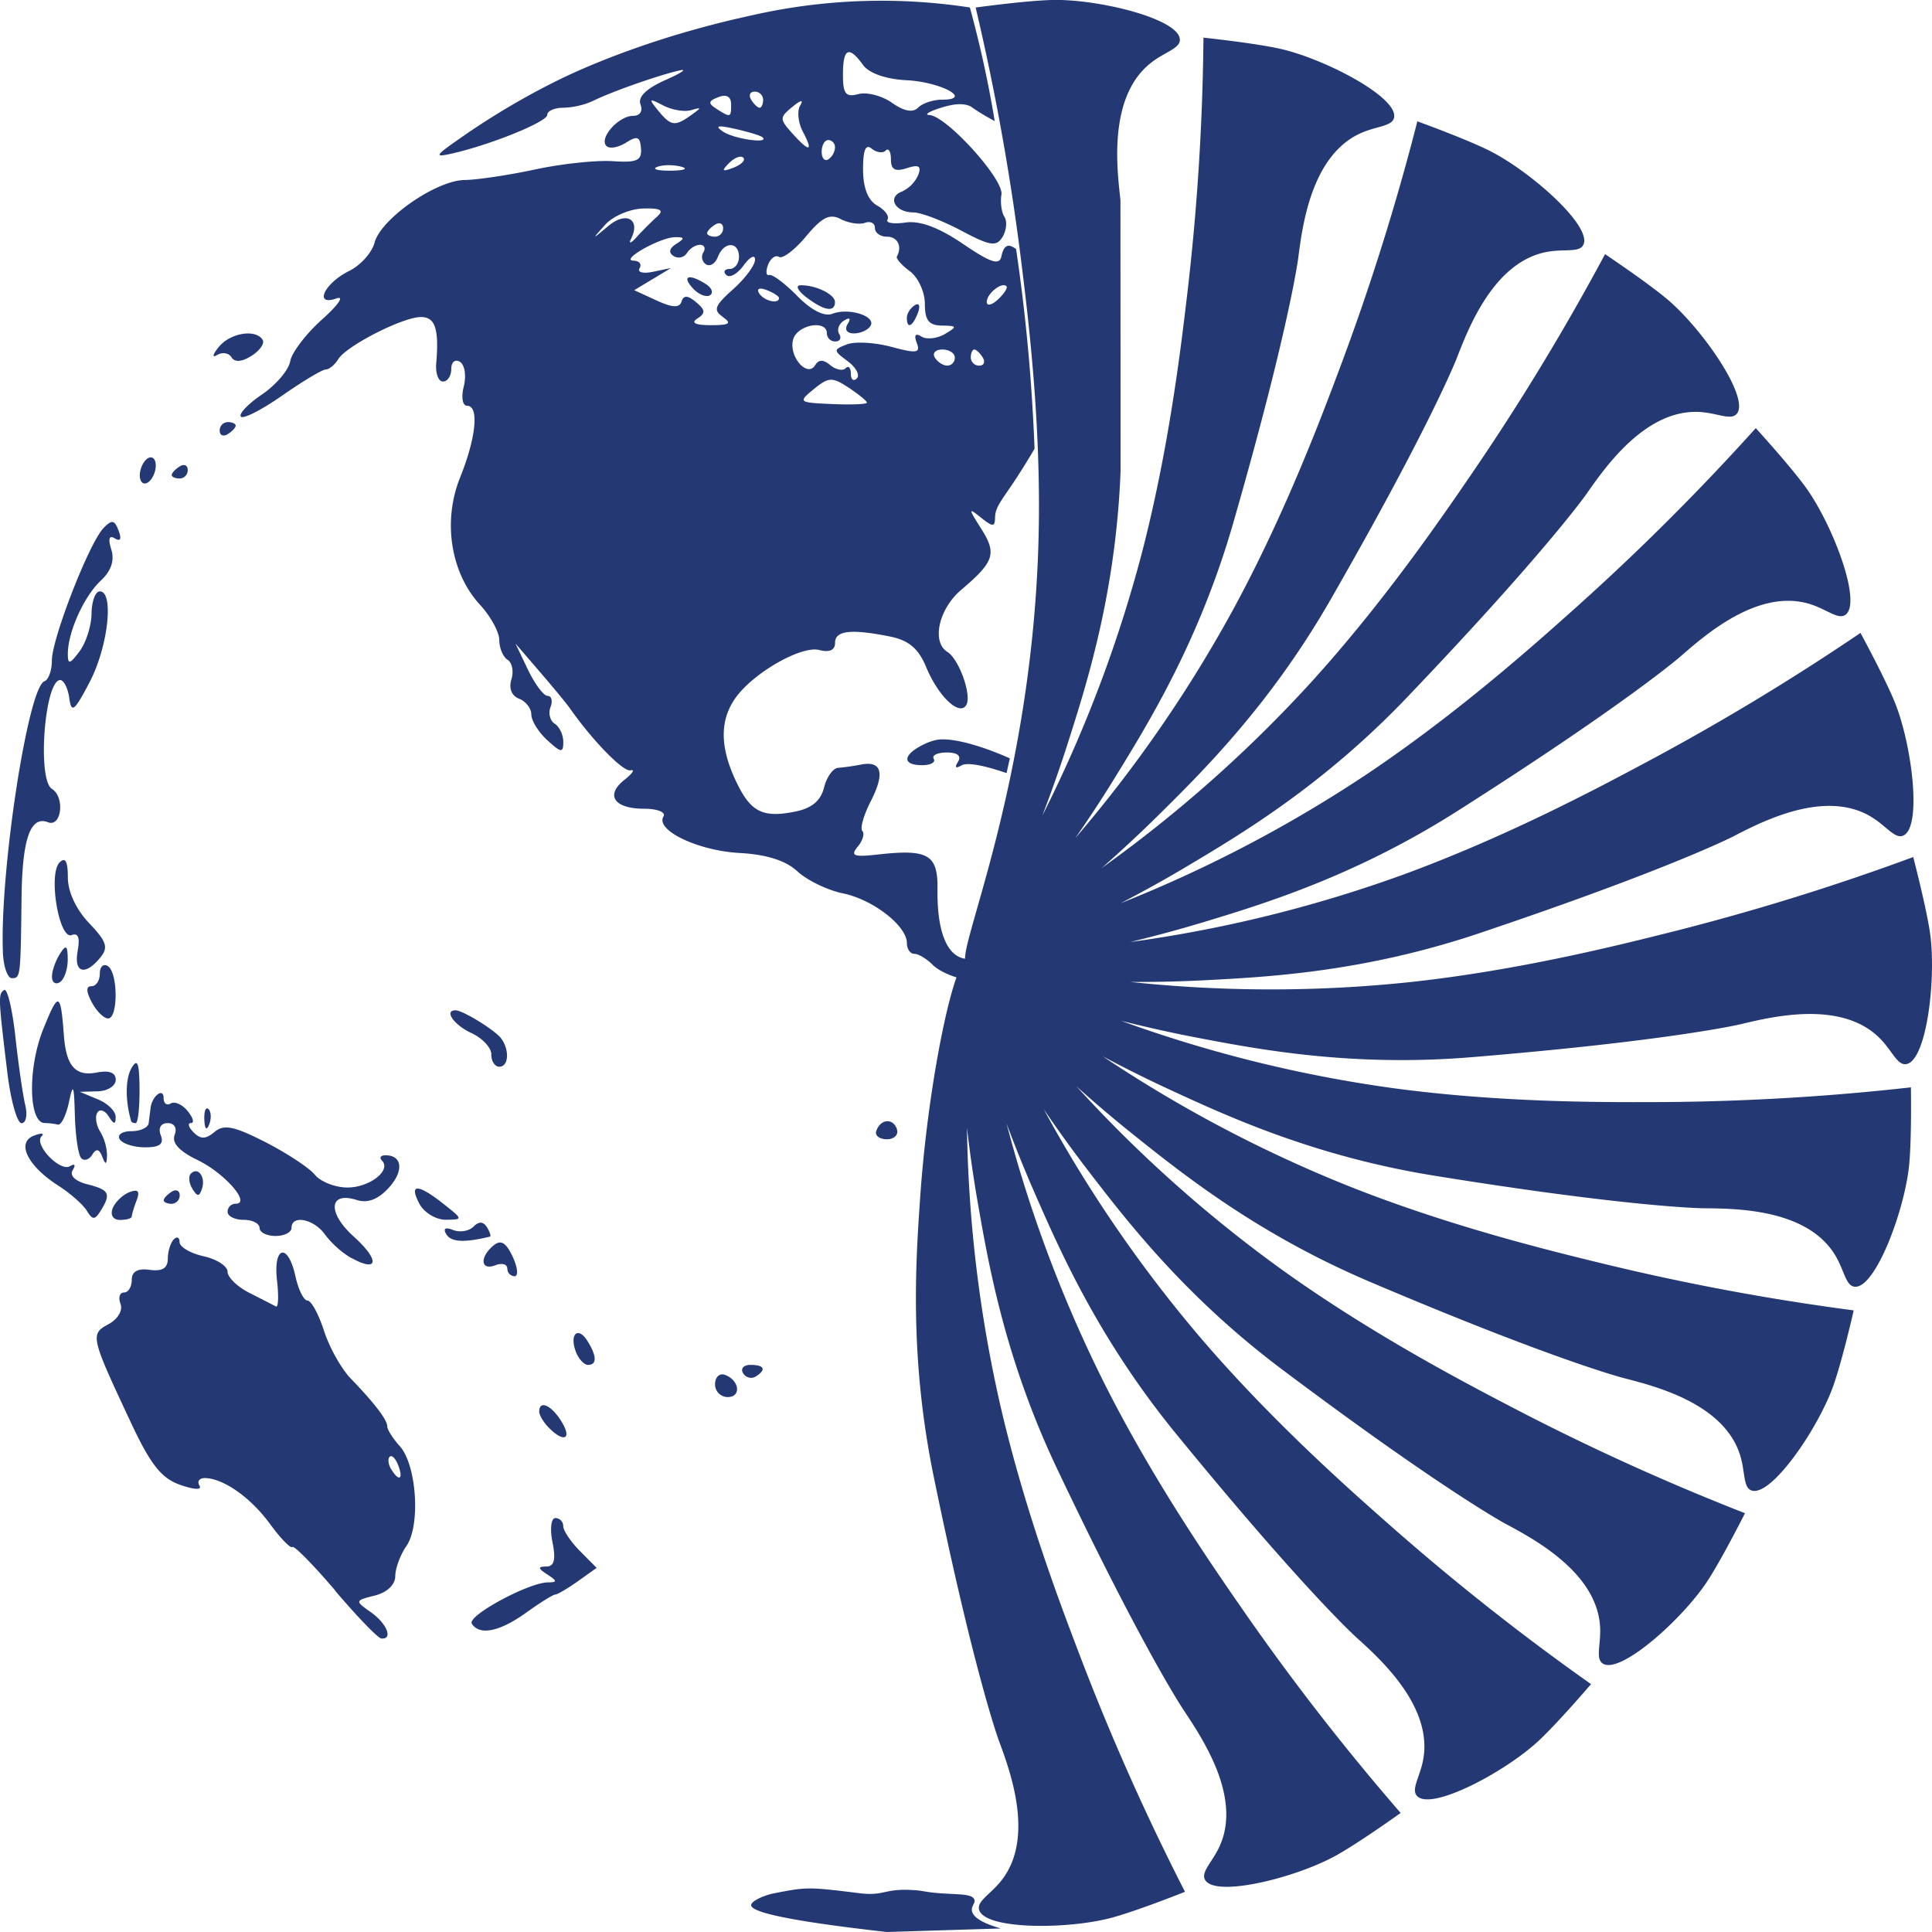
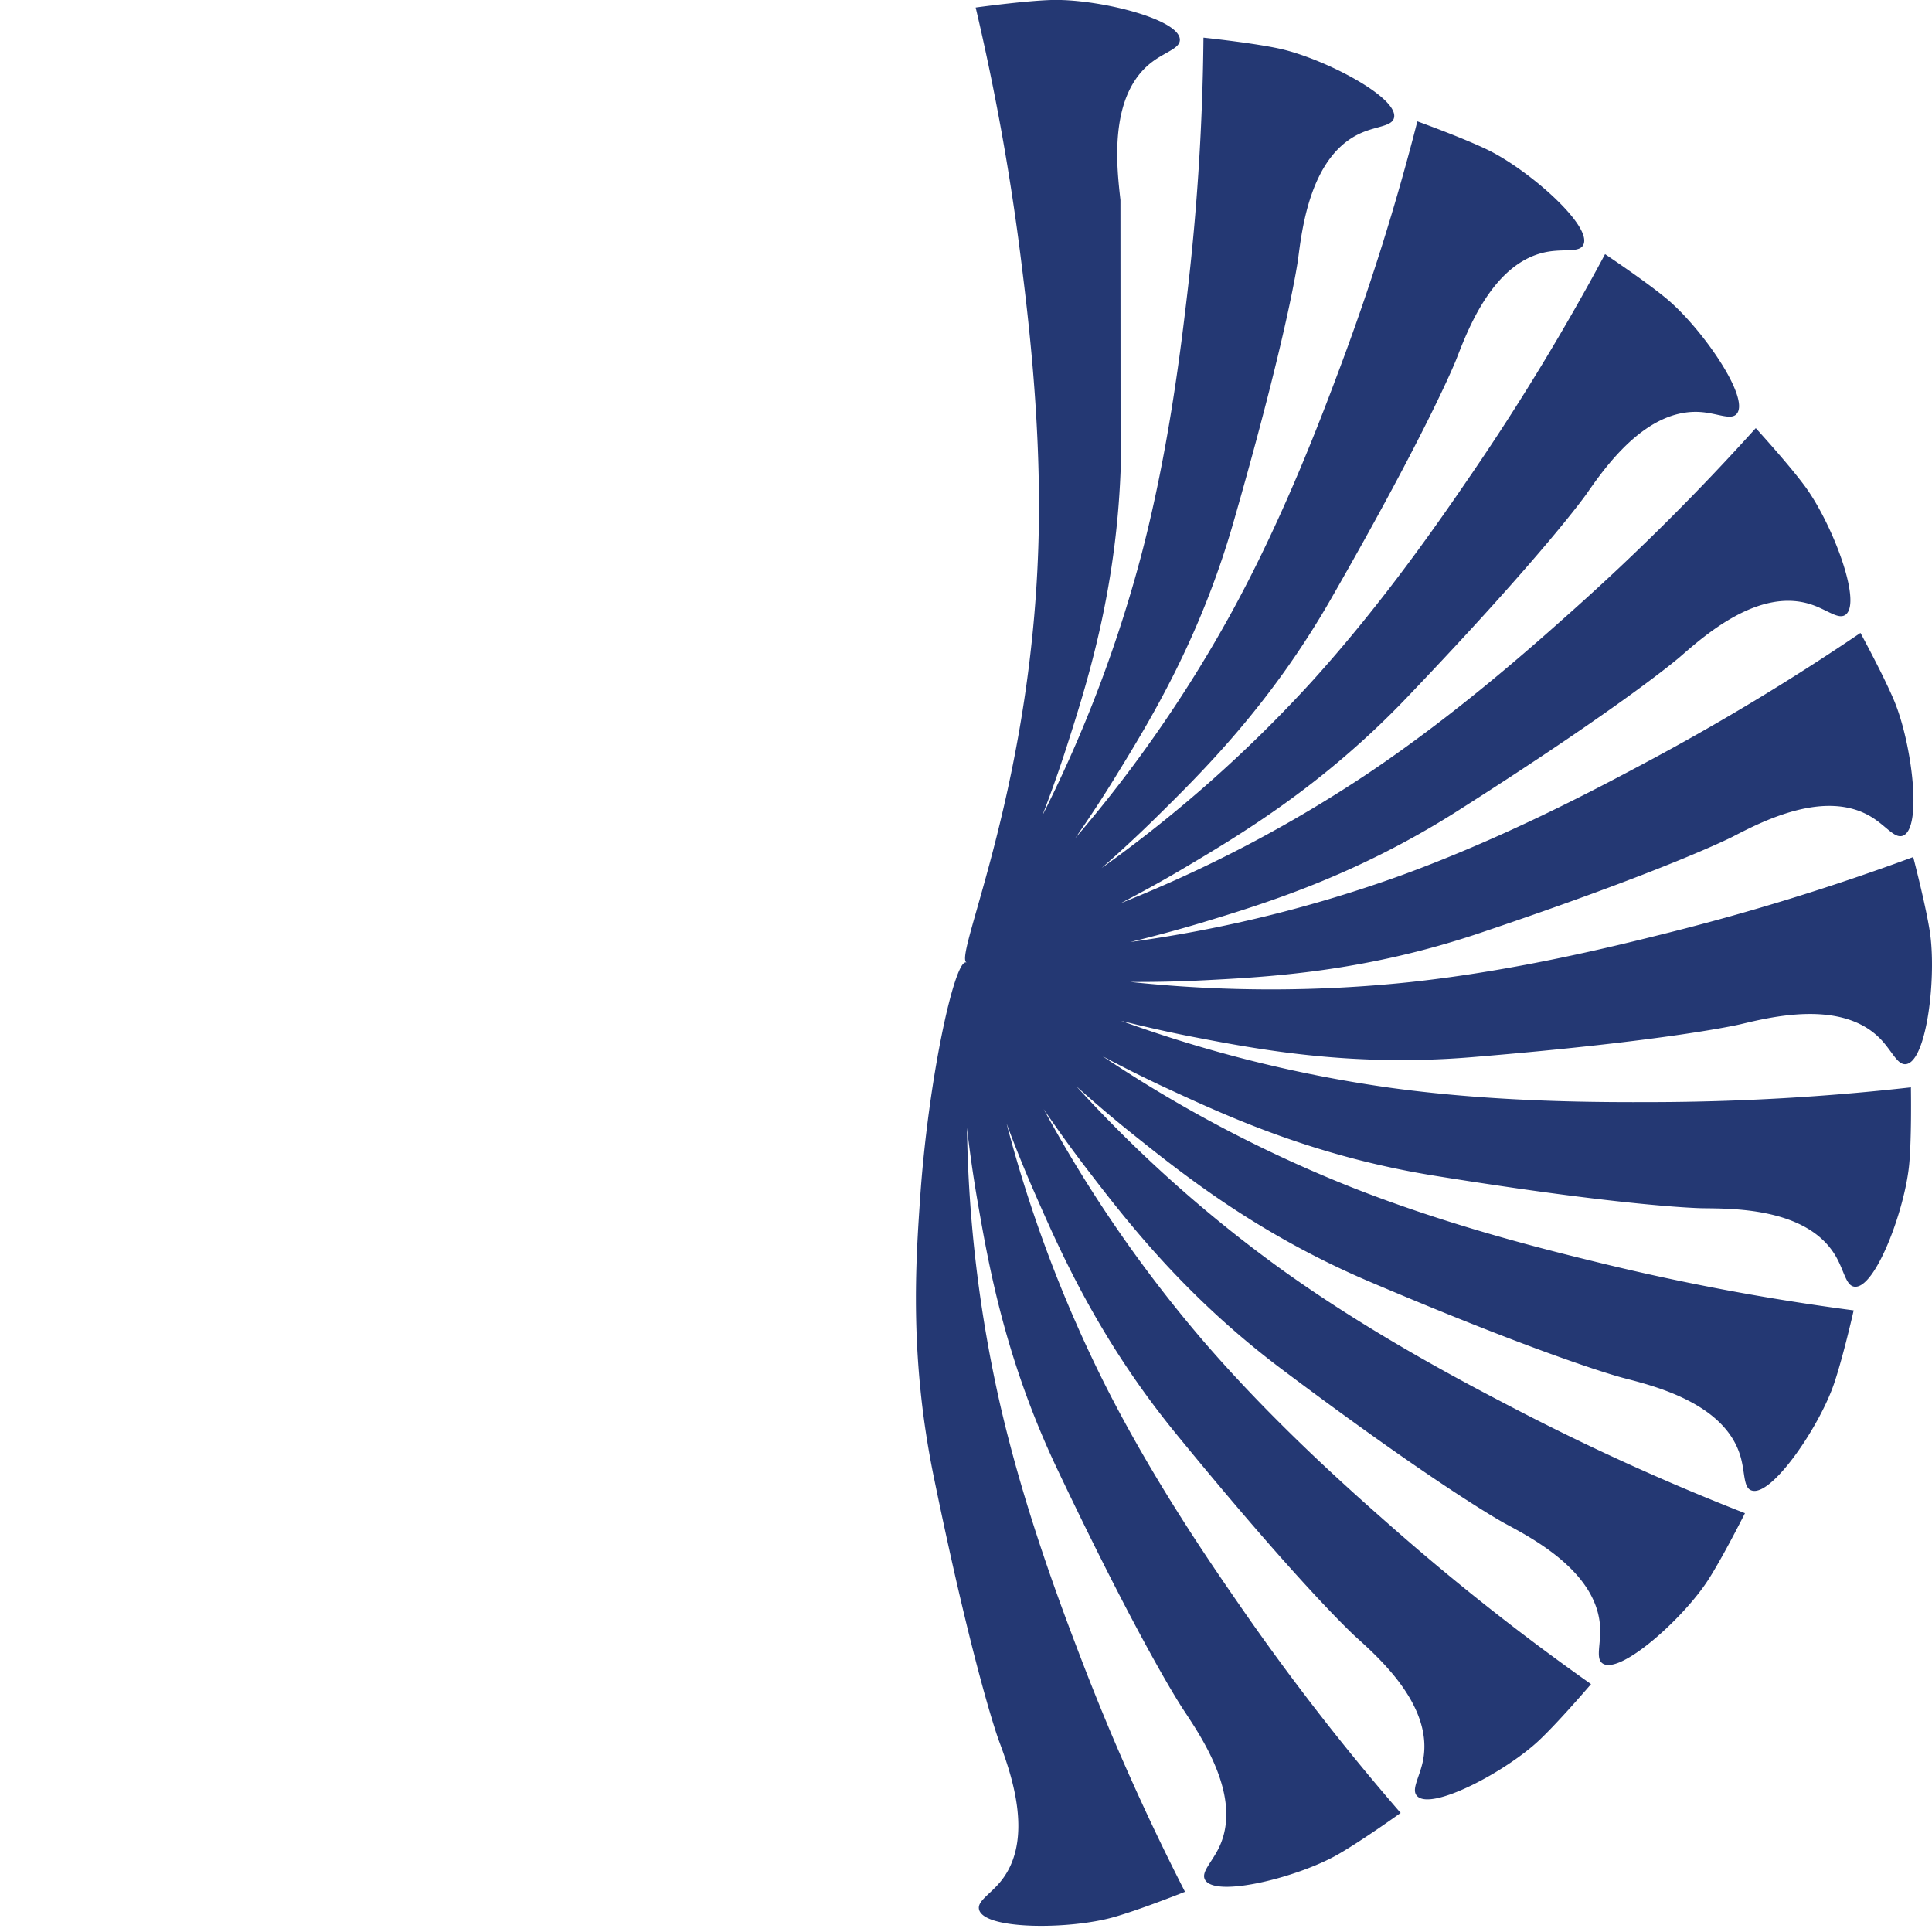
<svg xmlns="http://www.w3.org/2000/svg" viewBox="0 0 1000 1000">
  <defs>
    <style>.f87f4ac4-d609-401e-803b-c5d34a34d5cf{fill:#243873;}</style>
  </defs>
  <g id="bacd4e83-6ea2-46ff-9c83-3623535eab31" data-name="Layer 1">
-     <path class="f87f4ac4-d609-401e-803b-c5d34a34d5cf" d="M459.05,1000h0c-57.32-6.45-70.33-10.92-70.25-13.93.05-2.21,7-5.1,11.36-6,17.62-3.45,17.93-3.45,44.89-.13,12.19,1.51,12.6-2.32,26-1.72,8.09.35,6.58,1.18,17.35,1.84,8.79.55,14.82.3,15.9,3.1.71,1.85-1.45,3.17-1.27,5.57.23,3,4.07,6.3,15,9.44M514.86,62.68c-1.87-1-4.71-2.57-8.1-4.69-4-2.54-4-2.87-5.43-3.36-3.54-1.19-7.68-.84-13.51.91-6.72,2-9.75,3.85-6.73,4,8.92.59,38.53,33.27,37.25,41.12-.65,4,0,9.18,1.55,11.58s1,7.1-1,10.43c-3.18,5.15-6.4,4.65-21.44-3.34-9.73-5.16-20.84-9.39-24.69-9.38-9.37,0-13.71-7.78-6-10.77a17,17,0,0,0,8.51-8.59c1.77-4.66.31-5.55-5.88-3.56s-8.25.73-8.25-4.6c0-4-1.22-6-2.72-4.49s-4.75,1-7.24-1c-3.12-2.61-4.5.73-4.46,10.79,0,9.52,2.56,16,7.32,18.67,4,2.25,6.4,5.52,5.34,7.26s3.08,2.43,9.22,1.53c7.52-1.1,17.21,2.49,29.76,11,14.35,9.77,18.92,11.28,19.95,6.56.88-4,1.88-4.85,2.89-5.36.78-.4,2.15-.36,4.72,1.52,2.6,17.58,4.85,36.18,6.56,55.73,1.45,16.51,2.4,32.41,3,47.64-5.16,8.75-9.21,15-12.27,19.49-5.4,7.94-8.1,11.24-8.18,16.16s-1.18,4.85-7.26,0c-6.65-5.31-6.64-4.89.17,5.86,8.09,12.77,6.69,17-10.4,31.49-11.67,9.9-15.47,27-7.16,32.17,6.07,3.78,12.74,22.61,9.74,27.5-3.58,5.86-14.46-4.5-20.8-19.81-3.92-9.45-9-13.72-18.49-15.64-20.32-4.1-28.61-3.16-28.61,3.22,0,3.78-2.9,5.11-8.11,3.73-9.37-2.47-34.52,12-43.6,25.05-8,11.47-7.86,25.22.33,42.62,7.61,16.19,13.78,19.38,30.8,15.95,8.51-1.72,13.19-5.62,14.87-12.4,1.36-5.44,4.59-10,7.19-10.22a120.43,120.43,0,0,0,11.94-1.71c10.79-2.09,12.52,4.42,5.05,19-3.67,7.17-5.62,14.09-4.34,15.38s.2,5-2.41,8.13c-3.93,4.78-2.06,5.47,10.87,4,25.61-2.84,30.67.13,30.43,17.86-.41,29.94,9.24,42.4,25.86,33.43a15.81,15.81,0,0,1,7.94-2.22c1.48,0,5.34-.11,8,2.24,5.64,4.9,1.93,16.73.27,16.83-.77,0-.82-2.44-3.74-6.26-1.52-2-3.19-4.17-5.56-4.17a4.11,4.11,0,0,0-4.17,5.1c1.29,6.62-23.51,2-31.26-5.83-3-3-7.22-5.53-9.33-5.53s-3.84-2.49-3.84-5.53c0-8.94-17.46-22.53-33.09-25.76-8-1.64-18.55-6.76-23.54-11.37-6.08-5.63-16-8.77-30-9.54-21.55-1.17-43.71-11.81-39.37-18.9,1.35-2.19-3.12-4-10-4-15.5,0-20.28-7-10.21-14.94,4.21-3.32,5.63-5.55,3.15-4.94-3.76.92-19.65-15.36-31.5-32.27-1.61-2.29-8.58-10.74-15.49-18.77l-12.57-14.6,6.48,13.56c3.57,7.46,8.15,13.56,10.19,13.56s2.71,2.62,1.48,5.83-.23,7.08,2.2,8.59,4.42,5.75,4.42,9.41c0,5.8-1.07,5.69-8.27-.89-4.55-4.15-8.27-10.13-8.27-13.29s-2.85-6.85-6.33-8.19c-3.86-1.5-5.41-5.37-4-9.95,1.3-4.12.42-8.7-1.94-10.18s-4.31-6.05-4.31-10.17-4.48-12.37-10-18.33c-15.2-16.54-19.38-43.26-10.31-65.83,8.34-20.73,9.95-37.17,3.65-37.17-2.38,0-3.13-4.34-1.73-10s.47-11.23-2-12.76-4.47.11-4.47,3.71-1.94,6.51-4.3,6.51-3.93-4.23-3.49-9.39c1.52-17.81-.51-24-7.88-24-9.4,0-38.57,14.87-42.84,21.83-1.78,2.9-4.7,5.3-6.49,5.33s-11.85,6.05-22.37,13.39S126.06,217,124.72,215.67s3.54-6.5,10.82-11.45,13.89-12.69,14.66-17.2,8.24-14.29,16.58-21.74,11.64-12.32,7.35-10.81c-11.88,4.18-6.26-7.9,6.63-14.24,5.84-2.88,11.74-9.45,13.1-14.6,3.27-12.39,31.84-32.28,46.64-32.46,6.46-.08,22.92-2.54,36.56-5.47s31.68-4.85,40.05-4.28c12.52.86,15.14-.31,14.67-6.55s-1.94-6.73-7.81-3c-4,2.51-8.52,3.27-10.08,1.69-4-4,6.28-15.59,13.75-15.59,3.61,0,5.21-2.44,3.89-5.91-1.48-3.9,3-8.23,13-12.69,8.39-3.72,11.53-5.91,7-4.87C340.6,39,316.12,47.63,307.11,52.16a41,41,0,0,1-15.51,3.61c-4.58,0-8.33,1.66-8.33,3.68,0,3.62-29.48,15.56-49.63,20.09-9,2-8.4,1,4.13-7.71A386.64,386.64,0,0,1,290.7,40.6c12.79-6.17,45.93-20.75,93-31.45,7.76-1.76,15.73-3.57,26.41-5.22A302.06,302.06,0,0,1,502,3.87c2.63,9.61,5.15,19.76,7.46,30.43Q512.63,49,514.86,62.68ZM448.71,208.41c0-.83-4.25-4.32-9.45-7.76-8.48-5.6-10.34-5.53-18,.73-8.31,6.78-8,7,9.45,7.76,9.9.43,18,.11,18-.73Zm-9.95-21.47c-7.5-5.53-7.52-5.93-.39-8.69,4.11-1.59,14.46-1,23,1.28,13.17,3.55,15.16,3.23,13.14-2.07-1.54-4.05-.68-5.2,2.43-3.26,2.64,1.64,8.08,1.07,12.08-1.28,6.6-3.88,6.46-4.28-1.52-4.4-6.74-.09-8.79-2.73-8.79-11.27,0-6.13-3.49-13.72-7.76-16.86s-7.29-6.58-6.72-7.63c2.87-5.28.36-10.25-5.17-10.25-3.41,0-6.2-2-6.2-4.52s-2.33-3.67-5.17-2.65-8.47.16-12.51-1.93c-5.7-3-9.71-1-17.95,8.91-5.84,7-12.12,11.8-14,10.66s-4.38.71-5.68,4.11-1,5.76.6,5.25,8.16,4.38,14.52,10.86c7.23,7.37,14,10.82,18.16,9.22,8.53-3.3,22.81,1.24,19.73,6.28-1.31,2.13-5.17,3.87-8.58,3.87-3.64,0-5-2-3.25-4.82,1.84-3,1.13-3.68-1.89-1.79-2.67,1.66-3.78,4.76-2.47,6.9s.41,3.88-2,3.88a4.29,4.29,0,0,1-4.38-4.17c0-7.34-15.5-4.46-17.5,3.25-2.28,8.77,7.36,19.86,11.45,13.19,1.83-3,4.25-3,7.83,0,2.86,2.38,6.41,3.1,7.91,1.59s2.72-.24,2.72,2.82,1.39,4.15,3.1,2.44-.45-5.74-4.78-8.93Zm30.63-22.47c0-2.16,1.84-5.07,4.09-6.47s3,.21,1.63,3.92c-2.75,7.23-5.72,8.55-5.72,2.55Zm-51.94-10.54c-4.42-3.37-5.86-6.18-3.2-6.26,7.86-.21,17.92,4.65,17.92,8.66C432.17,161.8,426.56,160.88,417.45,153.93Zm76.76,31.15c0-2.29-2.9-4.17-6.45-4.17s-5.3,1.88-3.89,4.17,4.31,4.17,6.45,4.17A4,4,0,0,0,494.21,185.08Zm14.47,0c-1.4-2.29-3.37-4.17-4.38-4.17s-1.82,1.88-1.82,4.17a4.29,4.29,0,0,0,4.38,4.17C509.27,189.25,510.09,187.38,508.68,185.08Zm-134.42-21c-5.24-3.54-4.45-5.75,5.17-14.34,6.26-5.58,11.38-12.48,11.38-15.32s-2.64-1.53-5.87,2.92-7.26,6.69-9,5-.92-3.12,1.73-3.12,4.83-2.82,4.83-6.26c0-8.09-7.83-8.11-10.91,0-1.3,3.42-4.07,5.17-6.14,3.88a4.55,4.55,0,0,1-1.39-6.23c1.31-2.14.52-3.89-1.76-3.89s-5.3,1.91-6.73,4.24a5,5,0,0,1-6.89,1.57c-2.77-1.73-2.3-4,1.32-6.26,4.57-2.92,4.46-3.57-.59-3.51-7.86.11-28.78,12-21.47,12.16,3,.08,4.37,1.85,3.09,3.93s1.88,2.9,7,1.82l9.31-1.95-9.53,5.74-9.54,5.74,11.49,5.28c8.29,3.81,11.92,4,13,.6s3.22-3.28,7.55.34c4.83,4.05,4.95,5.69.63,8.46-3.5,2.23-1,3.43,7,3.43,9.66,0,11-.93,6.2-4.18Zm-15.67-14.9c-5.91-6.45-1.92-7.68,6.81-2.11,3.09,2,4,4.57,2.07,5.76s-6-.45-8.88-3.65Zm162.36-1c-2.33-2.48-10.2,3.79-10.2,8.12,0,2.25,2.61,1.67,5.79-1.29s5.17-6,4.41-6.83Zm-117.73,6.07c0-.9-2.89-2.75-6.42-4.12-3.68-1.42-5.34-.73-3.89,1.64,2.42,4,10.31,5.86,10.31,2.48Zm-62.93-42.32c3.57-3.14,1.53-4.26-7.41-4-6.79.17-15.62,3.93-19.61,8.37-7.1,7.91-7.07,7.92,1.65.64,9.25-7.73,16.79-3.44,11.72,6.67-1.44,2.86-.07,2.39,3-1s7.89-8.21,10.61-10.59Zm34,6.18c0-2.43-1.87-3.26-4.14-1.84s-4.14,3.4-4.14,4.41,1.86,1.84,4.14,1.84a4.3,4.3,0,0,0,4.14-4.41Zm-21.8-31.85c-4-1.06-9.61-1-12.41.16s.5,2,7.32,1.92S356.5,87.31,352.47,86.25Zm32.24-4.64c-1.27-1.29-4.61,0-7.41,2.84-4.06,4.12-3.58,4.6,2.31,2.34,4.08-1.57,6.38-3.9,5.1-5.18Zm47.46-5.23a3.71,3.71,0,0,0-3.45-3.92c-1.89,0-3.44,2.73-3.44,6.07s1.55,5.11,3.44,3.93a8,8,0,0,0,3.45-6.08ZM415.58,68.2c-2.46-4.64-3.1-10.74-1.42-13.56,1.92-3.22.42-3-4.05.69-6.65,5.44-6.66,6.3-.15,13.55,9.05,10.1,11.2,9.84,5.62-.68ZM394.6,71c-1-.83-7.31-2.76-14.13-4.3-9.06-2-10.74-1.66-6.2,1.43,5.58,3.82,24.48,6.48,20.33,2.87Zm-36.88-11.4c5.52-3.93,5.52-4.22,0-2.58-3.41,1-9.93-.1-14.48-2.46-7.39-3.83-7.67-3.55-2.59,2.65,6.61,8.09,8.68,8.38,17.07,2.39Zm20.68-5.74c0-3.88-2.41-5.2-6.55-3.59-5.27,2-5.48,3.22-1,6.06,7.34,4.69,7.58,4.62,7.58-2.47ZM487.59,51.6c16.25,0-.38-9.15-18.31-10.07-10.81-.56-19.44-3.59-22.59-7.93-7.37-10.16-10.38-8.68-10.38,5.1,0,9.94,1.44,11.74,8,10,4.41-1.17,12.24.87,17.41,4.52,6.2,4.38,10.79,5.23,13.49,2.5,2.26-2.27,7.82-4.13,12.37-4.13ZM395,51.6a4.3,4.3,0,0,0-4.38-4.17c-2.41,0-3.23,1.88-1.83,4.17s3.38,4.17,4.38,4.17S395,53.89,395,51.6ZM173.67,823.45c-11.37-13.37-21.42-23.59-22.34-22.72s-6.09-4.43-11.48-11.81c-10-13.71-24-23.61-33.63-23.87-3-.08-4.31,1.65-3,3.86,1.47,2.39-2.55,2.24-10-.37-9.69-3.4-15.28-10.47-25.44-32.16-20.95-44.69-21.2-45.79-11.6-51,4.82-2.6,7.49-7.12,6.2-10.5S62,669,64.2,669s4-2.93,4-6.52c0-4.36,3.07-6.08,9.3-5.21,6.46.9,9.32-.84,9.36-5.7,0-3.85,1.43-8.39,3.1-10.08s3-1,3,1.46,5.59,5.77,12.41,7.28,12.41,5.12,12.41,8,5.12,7.84,11.37,11,12.4,6.31,13.66,7,1.51-5.35.58-13.42c-2.08-18,5.72-19.74,9.54-2.16,1.5,6.88,4.3,12.51,6.22,12.51s5.76,7,8.55,15.65,9,19.69,13.76,24.63c12.46,12.89,19,21.49,19,24.92,0,1.64,2.93,6.24,6.52,10.24,8.7,9.7,10.76,41,3.39,51.58-3.17,4.58-5.78,11.62-5.78,15.66,0,4.38-4.24,8.41-10.54,10-10.42,2.64-10.45,2.74-2.07,8.66s11.56,14.14,5.38,13.58c-1.71-.16-12.41-11.23-23.78-24.6Zm32.45-65c-1.35-3.54-3.33-5.55-4.42-4.45s-.74,4,.76,6.43c4.07,6.66,6.46,5.37,3.66-2Zm38.1,81.9c-2.46-4,29.26-21.19,39.33-21.3,5-.06,4.93-.72-.27-4.11-4.89-3.19-5-4.06-.52-4.11,4.11,0,5-3.54,3.21-12.58-1.4-7-.73-12.51,1.55-12.51a4.11,4.11,0,0,1,4,4.17c0,2.3,3.89,8.1,8.65,12.9l8.65,8.72-9.68,6.89c-5.33,3.79-10.62,6.9-11.76,6.92s-7.93,4.26-15.11,9.42c-13.72,9.86-24.19,11.94-28.08,5.59ZM284.1,739c-2.73-2.75-5-6.51-5-8.34,0-6.15,6.23-3.42,11.45,5C296.25,744.84,292,747,284.1,739Zm86-22.44c0-3.64,2.21-5.87,4.91-5,7.67,2.58,8.94,11.56,1.64,11.56a6.59,6.59,0,0,1-6.55-6.61Zm14.51-5.85c-1.42-2.33.31-4.24,3.85-4.24,7.27,0,8.34,2.51,2.6,6.08a4.73,4.73,0,0,1-6.45-1.84Zm-86.55-11.09c-3.46-9.1,1.13-13.33,6-5.54s5,12.39.28,12.39c-2,0-4.87-3.08-6.3-6.85Zm-35.5-43.07c0-2.22-2.79-3-6.2-1.64-7.54,2.92-8.23-4.13-1-10.18,3.87-3.24,6.44-1.75,10,5.74,2.6,5.57,3,10.12,1,10.12a3.92,3.92,0,0,1-3.75-4Zm-80.74-5.37a49.09,49.09,0,0,1-13.59-12.17c-5.75-8.11-17.34-10.42-17.34-3.45,0,2.3-3.73,4.17-8.28,4.17s-8.27-1.87-8.27-4.17-3.72-4.17-8.27-4.17-8.27-1.88-8.27-4.17a4.17,4.17,0,0,1,4.17-4.17c8.17,0-5.7-15.88-19.78-22.65-9.41-4.53-13.36-8.85-11.8-12.93,1.38-3.65-.08-6.14-3.61-6.14s-5,2.49-3.57,6.26c1.74,4.55-.49,6.26-8.15,6.26-5.8,0-11.69-1.88-13.1-4.17s1.28-4.18,6-4.18,8.75-1.87,9-4.17.75-5.89,1-8c.84-6.2,6.72-10.55,6.72-5,0,2.81,1.65,4.08,3.67,2.83s6,.51,8.78,3.92,3.58,6.21,1.7,6.21-1.24,2.18,1.39,4.83c3.63,3.66,6.26,3.6,10.84-.24,4.86-4.06,10-3,26.29,5.28,11.12,5.69,22.67,13.3,25.65,16.92s10.54,6.58,16.81,6.58c11.51,0,22.9-8.88,17.88-13.94-1.49-1.51-.66-2.74,1.86-2.74,8.83,0,9.56,8.31,1.51,17-5.45,5.89-10.85,7.92-16.41,6.14-14.47-4.63-15.34,6.57-1.49,19,13.53,12.2,12.71,18.77-1.37,10.94ZM231.1,639c-1.93-3.13-.73-4,3.42-2.35,3.51,1.36,8.26.58,10.55-1.74,2.81-2.83,5.09-2.72,7,.33,1.52,2.49,2.2,4.67,1.5,4.84-13.13,3.19-20,2.85-22.43-1.07ZM44.9,626.62c-2-3.2-8.64-9.06-14.82-13-15.81-10.14-21.73-22.24-12.6-25.77,3.87-1.5,5.69-1.37,4.05.28-4.19,4.23,9.61,18.67,14.77,15.46,2.38-1.48,3-.58,1.34,2.06-1.74,2.84,1.28,5.75,7.64,7.36,11.33,2.87,12.33,4.9,6.79,13.72-3,4.83-4.15,4.81-7.17-.1Zm13.4-1.13c1.25-3.26,5.12-7,8.61-8.39,4.54-1.76,5.63-.57,3.81,4.19-1.39,3.66-2.53,7.44-2.53,8.39s-2.73,1.75-6.07,1.75c-3.55,0-5.14-2.46-3.82-5.94Zm158.79-2.4c-5.58-10.52-.91-10.52,12.41,0,10.23,8.07,10.24,8.15,1.18,8.25-5,0-11.15-3.66-13.59-8.25ZM84.74,621.25c0-1,1.86-3,4.13-4.42s4.14-.59,4.14,1.84a4.3,4.3,0,0,1-4.14,4.42c-2.27,0-4.13-.83-4.13-1.84Zm14.82-6c-1.78-2.9-2.12-6.41-.76-7.79,3.7-3.73,7.74,1.76,5.74,7.81-1.4,4.24-2.38,4.24-5,0Zm-57.5-15.79c-1.55-1.56-3-11.44-3.31-22-.41-16.1-.9-17.18-3.1-6.84-1.44,6.75-4,11.91-5.71,11.47a32.87,32.87,0,0,0-6.78-.81c-8.4,0-8.87-28.49-.79-48.56,7.94-19.74,9-19.42,10.69,3.1,1.17,16,6,21.45,17,19.32,6.48-1.25,9.85,0,9.85,3.78,0,3.12-4.19,5.8-9.3,5.94l-9.31.27L50.62,569c5.11,2.07,9.27,6.18,9.24,9.12,0,4.12-.88,4-3.62-.31-2-3.11-4.6-4-5.87-1.89s-.6,6.5,1.49,9.83a25.61,25.61,0,0,1,3.54,12.32c-.21,4.9-.75,5-2.51.57-1.58-4-3.09-4.29-5.12-1-1.59,2.59-4.16,3.43-5.71,1.86Zm411.48-14c2.09-6.29,8.74-6.94,10.69-1,.95,2.87-1.38,5.22-5.17,5.22s-6.27-1.88-5.52-4.18Zm-347.78-5.9c-.18-4.4.79-6.87,2.17-5.48s1.52,5,.32,8c-1.32,3.32-2.3,2.33-2.49-2.52ZM3.82,555.3C-.92,516.21-1,514.43,2.18,512.45c1.62-1,4.22,9.87,5.78,24.16s3.87,30.22,5.11,35.38.38,9.38-1.91,9.38-5.6-11.73-7.34-26.07Zm64.08,25c-3.11-10.55-3.05-21.9.16-27.44,3.08-5.33,4.06-2.79,4.16,10.75.07,9.76-.81,17.73-2,17.73s-2.2-.47-2.37-1Zm186.43-34.5c0-3.49-4.65-8.49-10.34-11.1-9-4.14-14.33-11.76-8.22-11.76,3.82,0,20.55,10.33,23.67,14.6,4.4,6.06,3.84,14.6-1,14.6-2.28,0-4.14-2.85-4.14-6.34Zm-206.8-27c-3-5.65-3.05-8.34-.15-8.34,2.36,0,4.28-2.92,4.28-6.5s1.86-5.34,4.14-3.93c5.3,3.31,5.43,27.12.15,27.12-2.2,0-6-3.76-8.42-8.35ZM26.91,505.49c0-3,1.87-8.27,4.07-11.71,3.26-5.09,4-4.55,4.08,2.88,0,5-1.8,10.3-4.08,11.72s-4.1.12-4.07-2.89ZM1.5,492.73c-1.64-41.62,13-137,21.47-140.08,2.14-.77,3.88-5.61,3.88-10.76,0-11.3,19.24-60.72,26.66-68.48,4.39-4.58,5.74-4.37,7.88,1.26,1.65,4.33.94,5.78-1.94,4s-3.63.06-1.85,5.71,0,11.07-5.49,16.22c-8.7,8.18-17,26.63-17,37.84,0,5.67,1,5.45,6.07-1.31,3.34-4.46,6.14-13.26,6.21-19.57s2-11.47,4.26-11.47c7.48,0,4.32,28.59-5.17,46.8-8,15.29-9.49,16.5-10.62,8.47C35.14,356.17,33,352,31.18,352c-8.07,0-12,51.51-4.33,56.31,6.88,4.29,5,20-2,17.29-9.11-3.53-13.35,8.55-13.7,39-.48,41.19-.54,41.71-5,41.71-2.28,0-4.38-6.1-4.67-13.56Zm38.7-.66Q42.11,482,37.11,484c-6.56,2.53-12.25-31.56-6.28-37.58,3-3,4.29-.59,4.29,7.75,0,7.38,4.26,16.56,11,23.63,9.16,9.64,10.1,12.6,5.7,17.95-7.88,9.58-13.75,7.74-11.59-3.64ZM521,400.15c-15.23-5.16-21.16-5.25-23.41-3.94-.18.1-2.16,1.27-2.6.84s0-1.25.87-2.74c1.88-3.06-.24-4.82-5.81-4.82-4.82,0-7.85,1.48-6.75,3.28s-1.58,3.28-6,3.28c-11,0-10-5.81,2-11.31a28.5,28.5,0,0,1,5.46-1.76c6.78-1.31,20.95,2,37.92,9.53M72.36,246.07c0-3.44,1.86-7.41,4.13-8.83s4.14.24,4.14,3.68-1.86,7.42-4.14,8.83S72.36,249.52,72.36,246.07Zm16.54-.24c0-1,1.86-3,4.14-4.42s4.13-.59,4.13,1.84A4.3,4.3,0,0,1,93,247.67c-2.28,0-4.14-.83-4.14-1.84Zm24.82-22.94a4.3,4.3,0,0,1,4.13-4.42c2.28,0,4.14.83,4.14,1.84s-1.86,3-4.14,4.41-4.13.59-4.13-1.83Zm6.11-37.95c-1.4-2.28-4.75-2.82-7.43-1.2s-2.44-.08.79-4.1c5.9-7.34,19.21-9.52,22.76-3.72,1.13,1.83-1.47,5.55-5.76,8.26-5,3.17-8.72,3.45-10.36.76Z" transform="translate(0 0)" />
-   </g>
+     </g>
  <g id="a1e9353d-f87f-4464-b32e-1827f8add6b5" data-name="Layer 2">
    <path class="f87f4ac4-d609-401e-803b-c5d34a34d5cf" d="M761.77,547.19c102.86-8.48,138.92-17,138.92-17,15.41-3.63,52.84-13.23,72.88,7.82,6,6.34,8.62,13.48,13.1,12.77,10.68-1.7,15.78-45.32,12.19-68.71-2-12.68-7.21-33.16-8.36-37.6-.09-.37-.17-.67-.22-.86a1225.13,1225.13,0,0,1-127,39.24c-26.41,6.61-77.83,19.49-133.49,25.49a686.63,686.63,0,0,1-144.68-.09c12.45.06,25.43-.2,38.3-.87,33.3-1.72,82.62-4.29,142.43-24.4,97.84-32.92,130.83-49.82,130.83-49.82,14.09-7.22,48.15-25.52,72.63-9.89,7.37,4.7,11.58,11,15.77,9.25,10-4.21,4.5-47.79-4.57-69.63-4.92-11.84-14.92-30.47-17.09-34.5l-.43-.79A1227.22,1227.22,0,0,1,849,396.19C825,409,778.11,433.79,725.5,453A687.43,687.43,0,0,1,585,487.59c12.1-2.93,24.64-6.29,37-10,31.93-9.67,79.19-24,132.46-57.87,87.15-55.43,115.14-79.75,115.14-79.75,12-10.39,40.66-36.33,68.16-27,8.28,2.8,13.88,7.92,17.52,5.2,8.67-6.48-7-47.48-21.06-66.51-7.61-10.32-21.76-26-24.83-29.4l-.6-.66a1230.15,1230.15,0,0,1-94.27,93.91c-20.32,18.16-59.88,53.52-106.38,84.76A687.77,687.77,0,0,1,580,467.53c11.06-5.74,22.43-12,33.52-18.61,28.69-17.05,71.16-42.29,114.8-88C799.66,286.23,821,255.9,821,255.9c9.13-13,30.8-45,59.73-42.59,8.7.73,15.36,4.36,18.25.84,6.87-8.37-18.17-44.41-36.33-59.52-9.85-8.2-27.33-20-31.13-22.59l-.74-.5a1232,1232,0,0,1-69.11,113.8c-15.39,22.5-45.36,66.32-83.05,107.82a689.61,689.61,0,0,1-108.36,96.11c9.36-8.24,18.9-17.06,28.1-26.11,23.78-23.44,59-58.14,90.46-113,51.47-89.68,65-124.26,65-124.26,5.77-14.77,19.15-51.11,47.82-55.68,8.62-1.38,16,.55,17.92-3.56,4.67-9.78-28.24-38.76-49.48-49.08-11.52-5.6-31.32-12.9-35.62-14.47l-.84-.3A1232.26,1232.26,0,0,1,693.7,189.93c-9.57,25.54-28.21,75.28-54.9,124.61a690.55,690.55,0,0,1-82.26,119.31c7.12-10.24,14.28-21.09,21-32.09,17.5-28.46,43.41-70.6,60.87-131.37C667,171,671.88,134.16,671.88,134.16c2.07-15.73,6.4-54.22,33.14-65.54,8-3.4,15.62-3.29,16.55-7.75,2.2-10.62-36.68-30.86-59.77-35.79-12.51-2.67-33.48-5-38-5.5l-.89-.09a1233.07,1233.07,0,0,1-8.43,133c-3.2,27.1-9.42,79.87-23.56,134.16A691,691,0,0,1,539.5,422.18c4.47-11.65,8.83-23.9,12.78-36.21,10.19-31.83,25.29-79,27.73-142.15l-.07-140.29c-1.73-15.77-6.73-54.18,16.53-71.58,7-5.24,14.39-6.95,14.23-11.5C610.3,9.61,567.72-.72,544.12,0c-12.79.41-33.71,3.17-38.24,3.78l-.88.12a1236,1236,0,0,1,23.55,131.12c3.37,27.08,9.92,79.8,9.16,135.91-1.81,133.38-44.09,223.51-37.5,227.2l0,0,0,0,0,0v0a.09.09,0,0,1,0,.05.08.08,0,0,1,0,0s0,0,0,0l0,0,0,0h-.1a1.41,1.41,0,0,0-.22-.06c-6.15-.39-19.43,61.17-23.6,121.48-2.3,33.35-5.7,82.73,7,144.68,20.8,101.34,33.56,136.2,33.56,136.2,5.45,14.89,19.47,51,1,73.47-5.55,6.76-12.31,10.19-11.06,14.57,3,10.43,46.78,10.24,69.5,3.85,12.33-3.47,32-11.17,36.23-12.85l.83-.33a1234.07,1234.07,0,0,1-54.17-121.65c-9.73-25.49-28.68-75.11-41.33-129.77a690.9,690.9,0,0,1-17.35-144c1.44,12.4,3.26,25.29,5.47,38,5.73,32.93,14.21,81.7,41.34,138.79,44.39,93.4,65.1,124.19,65.1,124.19C621.26,898.27,643.49,930,631,956.2c-3.77,7.9-9.52,12.86-7.26,16.81,5.37,9.41,47.87-1.28,68.41-12.94,11.13-6.32,28.37-18.51,32.1-21.17l.73-.51A1232.47,1232.47,0,0,1,643.3,833.26c-15.53-22.41-45.78-66-71.11-116.08A691.15,691.15,0,0,1,521,581.54c4.36,11.69,9.2,23.76,14.39,35.59C548.78,647.73,568.65,693,608.63,742c65.39,80,92.86,105,92.86,105,11.73,10.64,40.87,36.08,35,64.56-1.78,8.58-6.18,14.77-3,18.07,7.46,7.84,46.17-12.74,63.33-29,9.3-8.81,23.13-24.79,26.12-28.26l.58-.67A1229.69,1229.69,0,0,1,719.1,789.17c-20.43-18-60.22-53.14-96.76-95.64A690.06,690.06,0,0,1,540.22,574.1c7,10.31,14.61,20.88,22.47,31.12,20.34,26.49,50.46,65.72,100.95,103.63,82.6,62,115.22,79.64,115.22,79.64,13.93,7.53,48.3,25.23,49.38,54.3.32,8.75-2.47,15.82,1.36,18.27,9.12,5.82,41.79-23.44,54.57-43.33,6.93-10.79,16.54-29.61,18.62-33.7l.4-.8a1224.71,1224.71,0,0,1-121-55.05C758,715.58,711,691,665.38,658.53a688.78,688.78,0,0,1-108.23-96.25c9.28,8.33,19.16,16.76,29.24,24.81,26.07,20.85,64.68,51.71,122.75,76.41,95,40.41,130.89,49.68,130.89,49.68,15.32,4,52.92,12.91,60.9,40.88,2.41,8.42,1.38,16,5.69,17.41,10.24,3.47,35-32.78,42.64-55.16,4.15-12.14,9-32.72,10-37.19.09-.37.16-.68.2-.87a1223.88,1223.88,0,0,1-130.65-24.42c-26.45-6.45-78-19-130-39.61a688.09,688.09,0,0,1-128.07-67.49c11,5.86,22.61,11.68,34.32,17.08,30.29,14,75.14,34.69,137.43,44.74C844.4,625,881.44,625.39,881.44,625.39c15.83.17,54.46-.17,68.9,25.08,4.34,7.59,5.14,15.15,9.67,15.54,10.77.91,26.14-40.22,28.23-63.79,1.14-12.78.92-33.93.86-38.51,0-.39,0-.7,0-.9a1225.55,1225.55,0,0,1-132.68,7.64c-27.22.08-80.22.25-135.7-7.27a687.42,687.42,0,0,1-140.46-34.81c12.08,3,24.74,5.91,37.4,8.35C650.4,543,698.89,552.38,761.77,547.19Z" transform="translate(0 0)" />
  </g>
</svg>